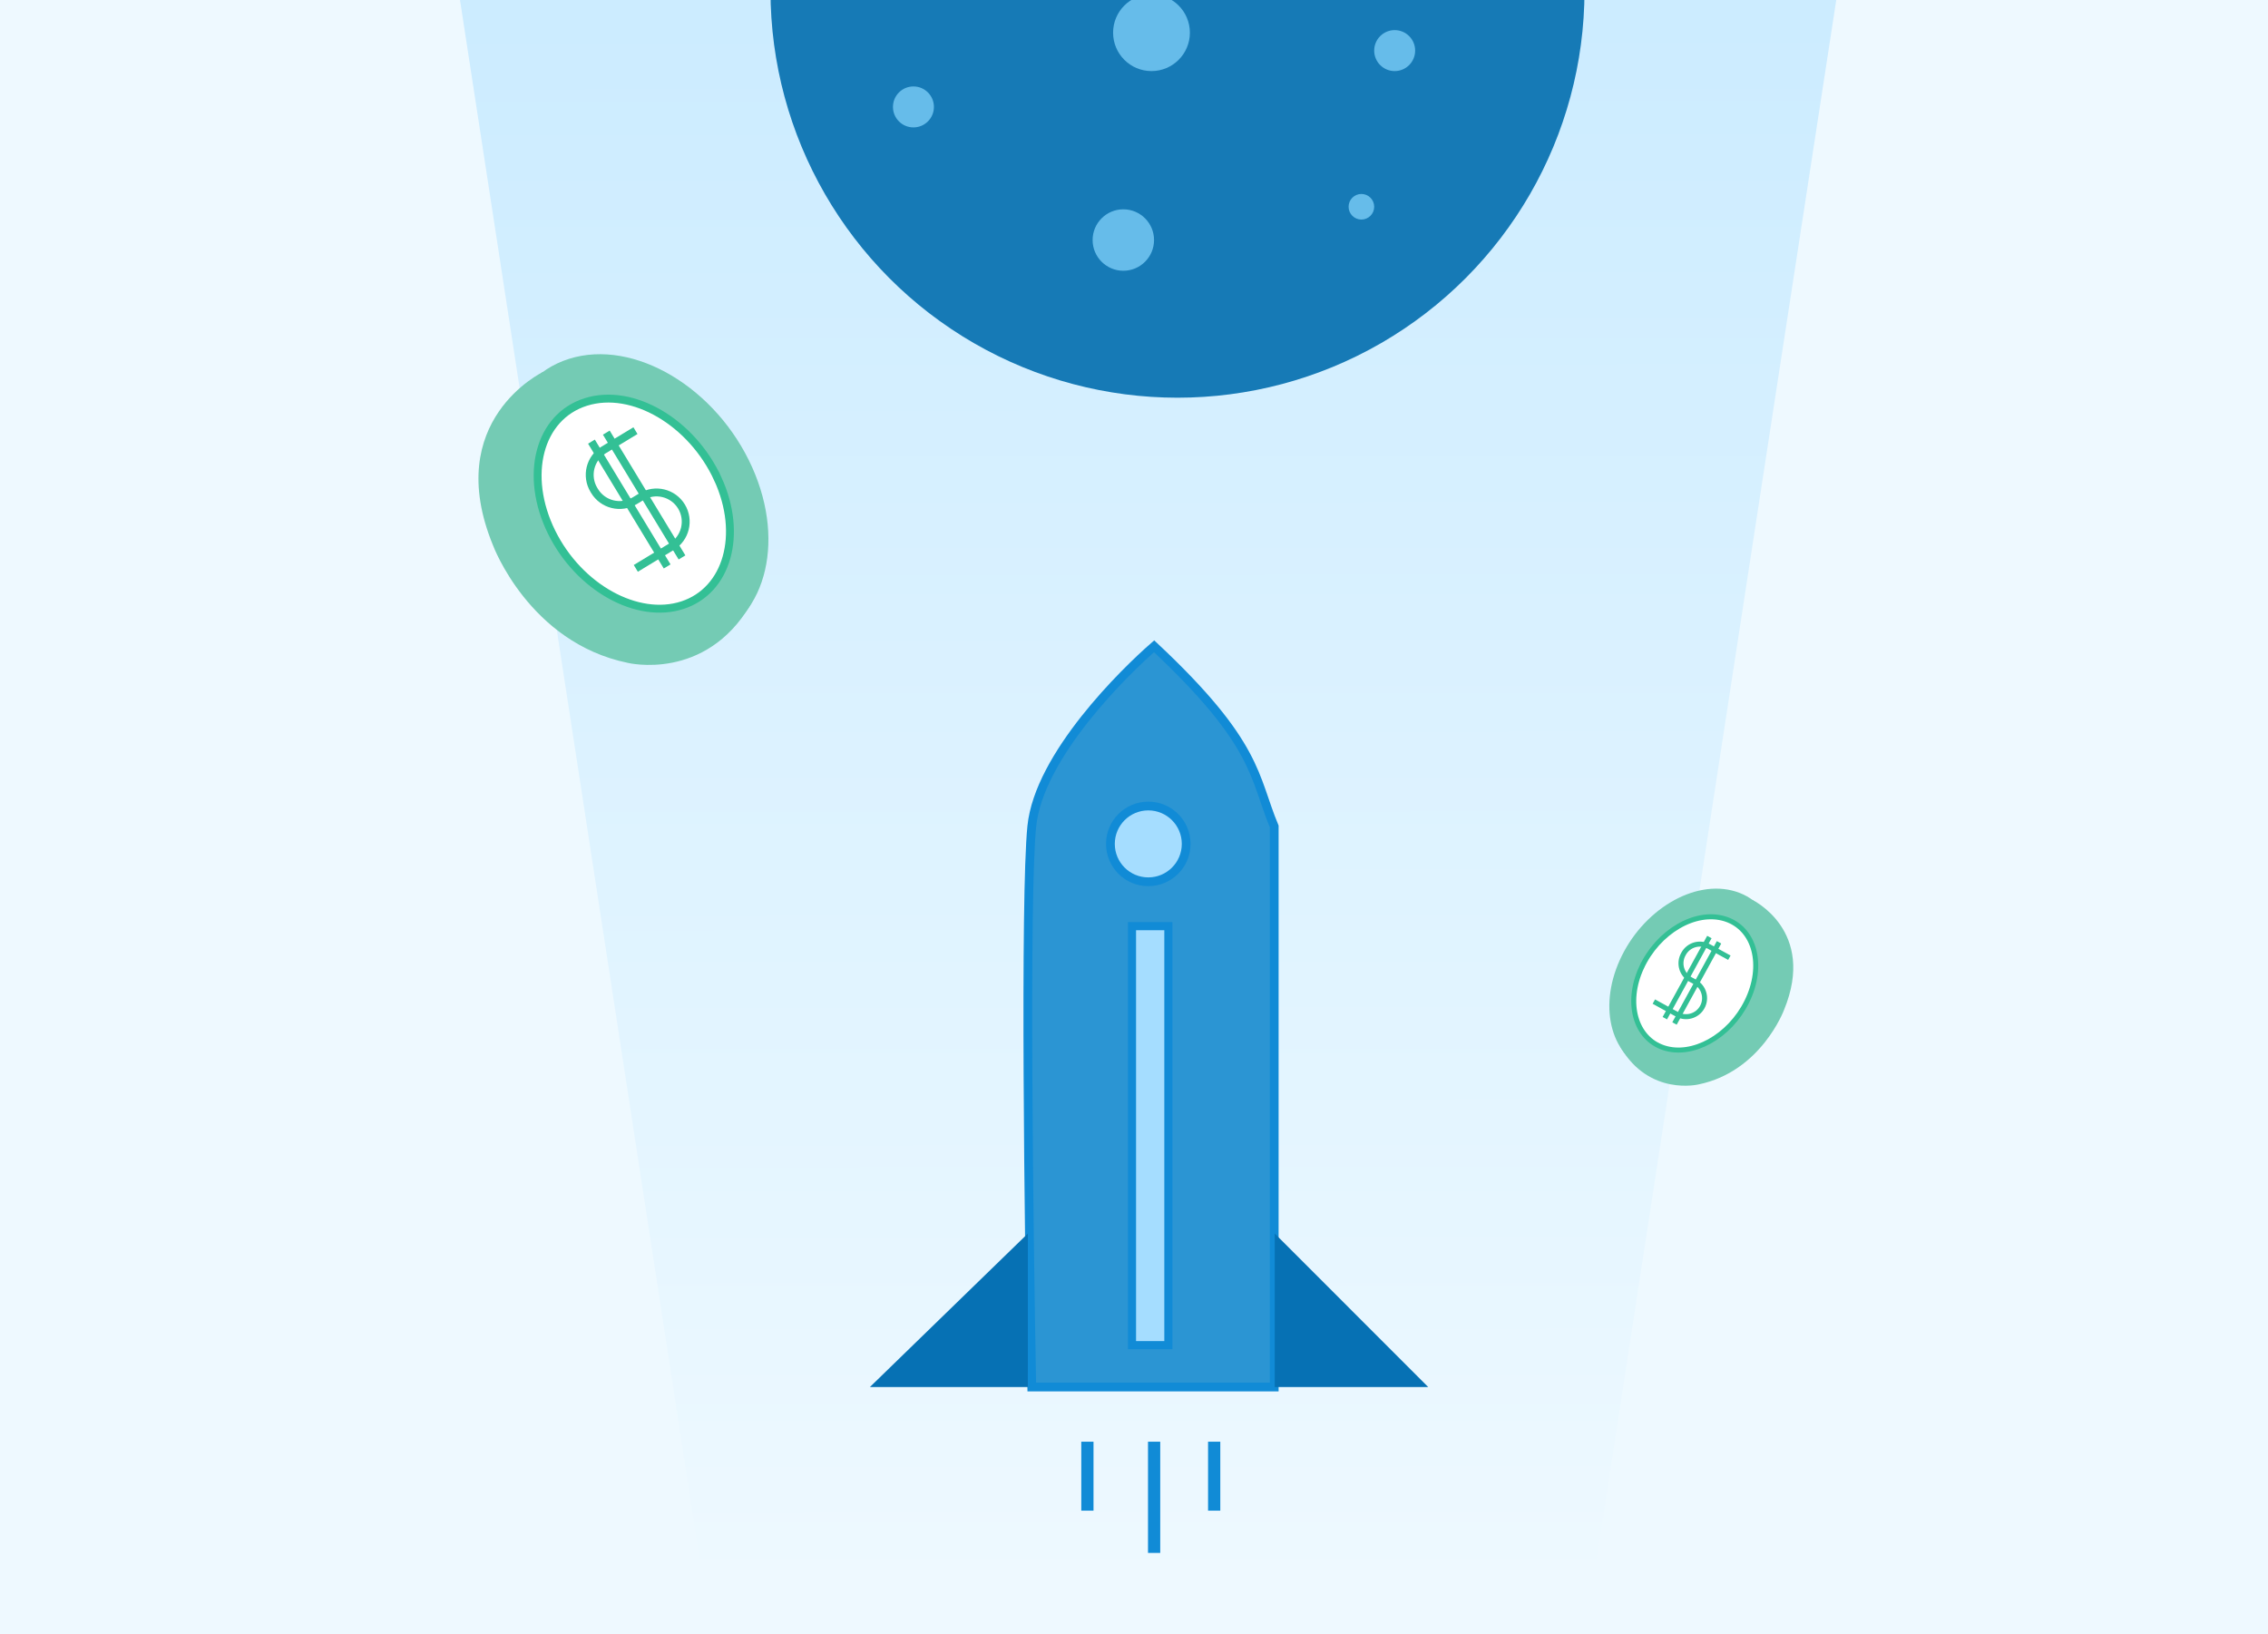
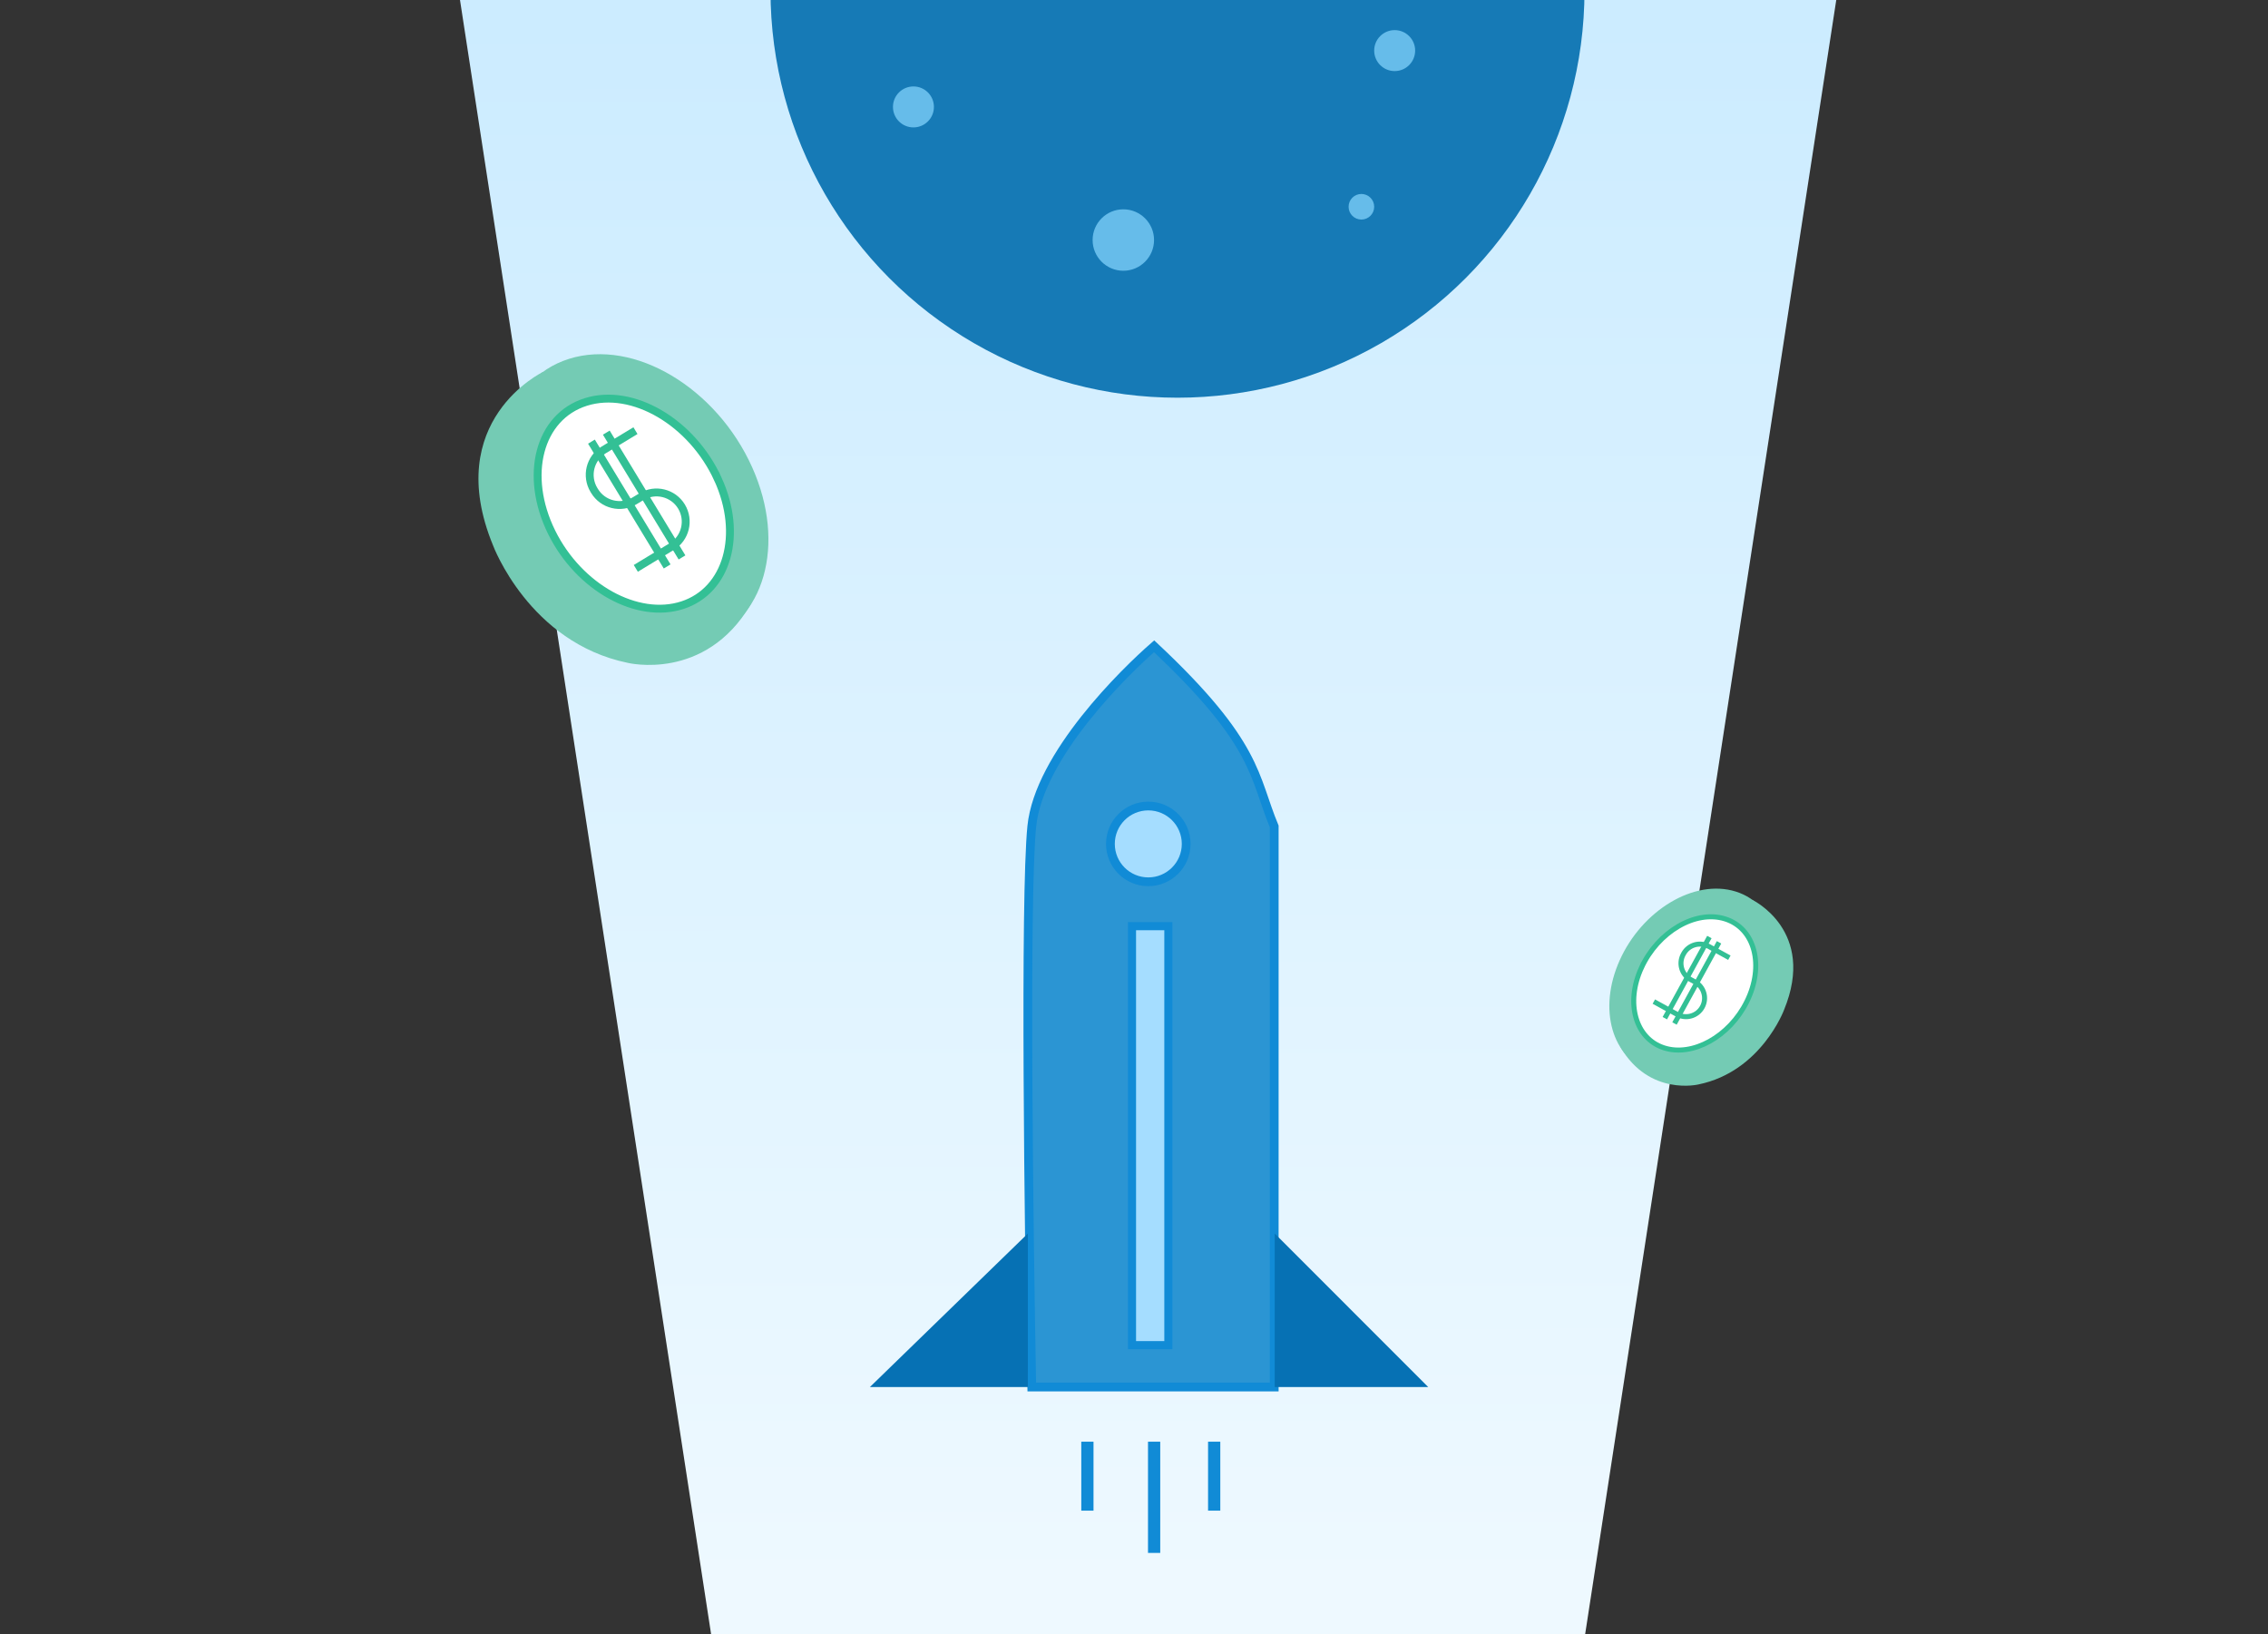
<svg xmlns="http://www.w3.org/2000/svg" width="365" height="263" viewBox="0 0 365 263" fill="none">
  <rect x="0" y="0" width="365" height="263" fill="#333333" stroke="none" />
  <g clip-path="url(#clip0_62_1028)">
-     <rect width="365" height="263" fill="#EEF9FF" />
    <path d="M128.178 352.367L57.492 -107.619H312.055L241.369 352.367H185.005H128.178Z" fill="url(#paint0_linear_62_1028)" />
    <path d="M166.048 132.995C167.194 121.54 181.083 108.057 185.737 104C202.561 119.75 201.726 125.001 205.067 132.995V223.202H166.048C165.571 197.906 164.903 144.45 166.048 132.995Z" fill="#2B95D3" stroke="#118BD6" stroke-width="1.41" />
    <path d="M182.177 216.465L182.177 149.041H188.031V216.465H182.177Z" fill="#A5DDFF" stroke="#118BD6" stroke-width="1.305" />
    <path d="M140 223.202L165.416 198.502V223.202H205.15V198.502L229.849 223.202H205.15H165.416H140Z" fill="#0671B4" />
    <circle cx="184.801" cy="135.801" r="6.096" fill="#A5DDFF" stroke="#118BD6" stroke-width="1.41" />
    <path d="M175 232.001V243.098" stroke="#118BD6" stroke-width="1.969" />
    <path d="M185.738 232V249.898" stroke="#118BD6" stroke-width="1.969" />
    <path d="M195.404 232V243.097" stroke="#118BD6" stroke-width="1.969" />
    <circle cx="189.5" cy="-1.5" r="65.5" fill="#167AB6" />
    <circle cx="147.004" cy="17.206" r="3.296" fill="#66BCEA" />
    <circle cx="180.783" cy="38.627" r="4.943" fill="#66BCEA" />
-     <circle cx="185.315" cy="5.259" r="6.179" fill="#66BCEA" />
    <circle cx="224.451" cy="8.142" r="3.296" fill="#66BCEA" />
    <circle cx="219.095" cy="33.272" r="2.06" fill="#66BCEA" />
    <path d="M87.384 59.856C87.384 59.856 71.054 67.644 79.351 87.778C79.351 87.778 85.147 103.403 101.021 106.666C101.021 106.666 113.462 109.735 120.81 97.273L87.384 59.856Z" fill="#74CBB4" />
    <path d="M121.061 75.222C115.352 62.452 102.085 54.445 91.586 57.743C81.019 61.063 77.673 74.429 84.01 87.163C90.163 99.522 103.171 106.626 113.115 103.345C122.999 100.082 126.603 87.619 121.061 75.222Z" fill="#74CBB4" />
    <path d="M115.534 77.087C119.619 86.025 117.045 95.031 109.83 97.383C102.584 99.744 93.185 94.573 88.78 85.654C84.277 76.537 86.716 67.064 94.288 64.684C101.824 62.316 111.358 67.956 115.532 77.089L115.534 77.087Z" fill="white" stroke="#33C095" stroke-width="1.27" stroke-miterlimit="10" />
    <path d="M102.267 69.3L97.166 72.394C94.948 73.739 94.241 76.629 95.586 78.847L95.683 79.006C97.028 81.224 99.918 81.931 102.137 80.586L103.221 79.929C105.439 78.584 108.329 79.291 109.674 81.509C111.019 83.727 110.312 86.617 108.094 87.962L102.324 91.462" stroke="#33C095" stroke-width="1.27" stroke-miterlimit="10" />
    <path d="M95.184 71.067L107.367 91.153" stroke="#33C095" stroke-width="1.27" stroke-miterlimit="10" />
    <path d="M97.575 69.618L109.758 89.702" stroke="#33C095" stroke-width="1.27" stroke-miterlimit="10" />
    <path d="M282.014 144.812C282.014 144.812 292.372 149.752 287.11 162.523C287.11 162.523 283.433 172.434 273.364 174.504C273.364 174.504 265.473 176.45 260.812 168.545L282.014 144.812Z" fill="#74CBB4" />
    <path d="M260.652 154.558C264.273 146.458 272.688 141.38 279.348 143.472C286.051 145.577 288.173 154.055 284.153 162.132C280.251 169.972 271.999 174.478 265.692 172.397C259.422 170.327 257.136 162.422 260.652 154.558Z" fill="#74CBB4" />
    <path d="M264.158 155.741C261.567 161.41 263.199 167.123 267.776 168.615C272.372 170.113 278.334 166.833 281.128 161.175C283.984 155.393 282.437 149.384 277.635 147.874C272.854 146.372 266.807 149.95 264.159 155.743L264.158 155.741Z" fill="white" stroke="#33C095" stroke-width="0.805" stroke-miterlimit="10" />
    <path d="M278.316 154.117L274.998 152.296C273.556 151.504 271.744 152.032 270.952 153.475L270.896 153.579C270.104 155.021 270.632 156.833 272.074 157.625L272.779 158.012C274.222 158.804 274.75 160.615 273.958 162.058C273.166 163.501 271.354 164.029 269.912 163.237L266.16 161.177" stroke="#33C095" stroke-width="0.805" stroke-miterlimit="10" />
    <path d="M275.098 150.786L267.928 163.848" stroke="#33C095" stroke-width="0.805" stroke-miterlimit="10" />
    <path d="M276.652 151.64L269.484 164.702" stroke="#33C095" stroke-width="0.805" stroke-miterlimit="10" />
  </g>
  <defs>
    <linearGradient id="paint0_linear_62_1028" x1="184.774" y1="-107.619" x2="185" y2="254.5" gradientUnits="userSpaceOnUse">
      <stop stop-color="#BDE6FF" />
      <stop offset="1" stop-color="#EEF9FF" />
    </linearGradient>
    <clipPath id="clip0_62_1028">
      <rect width="365" height="263" fill="white" />
    </clipPath>
  </defs>
</svg>